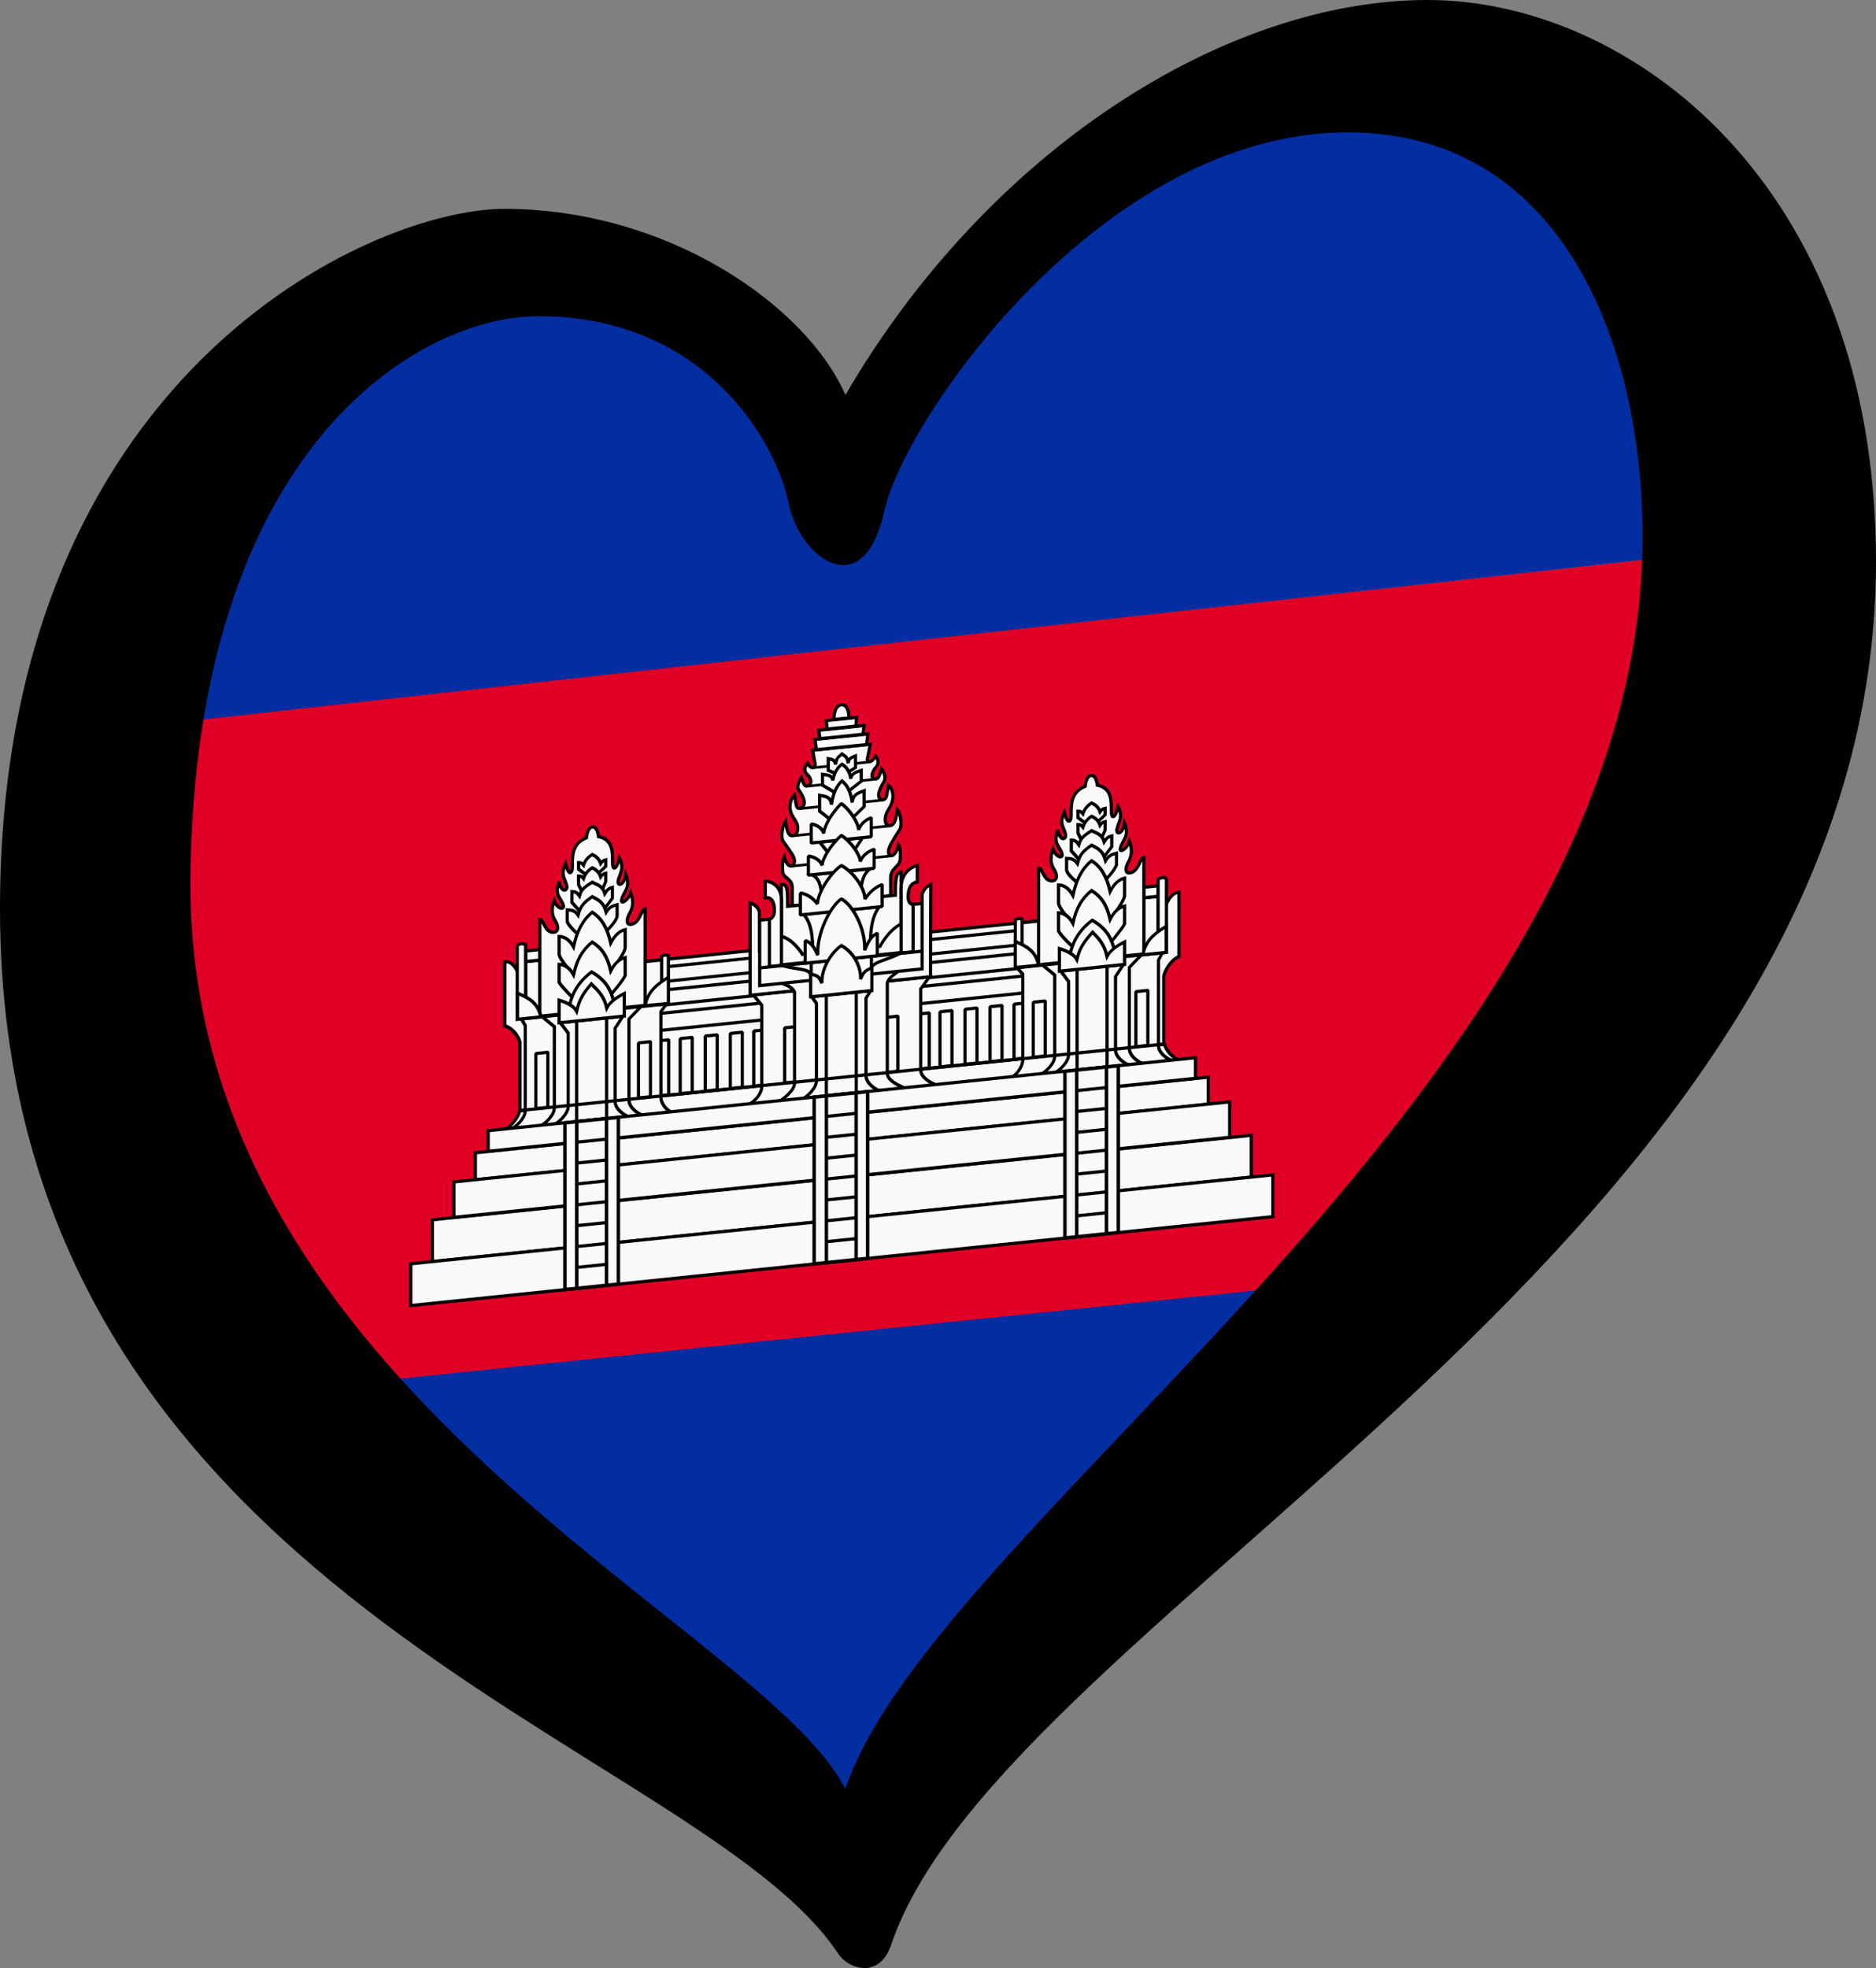
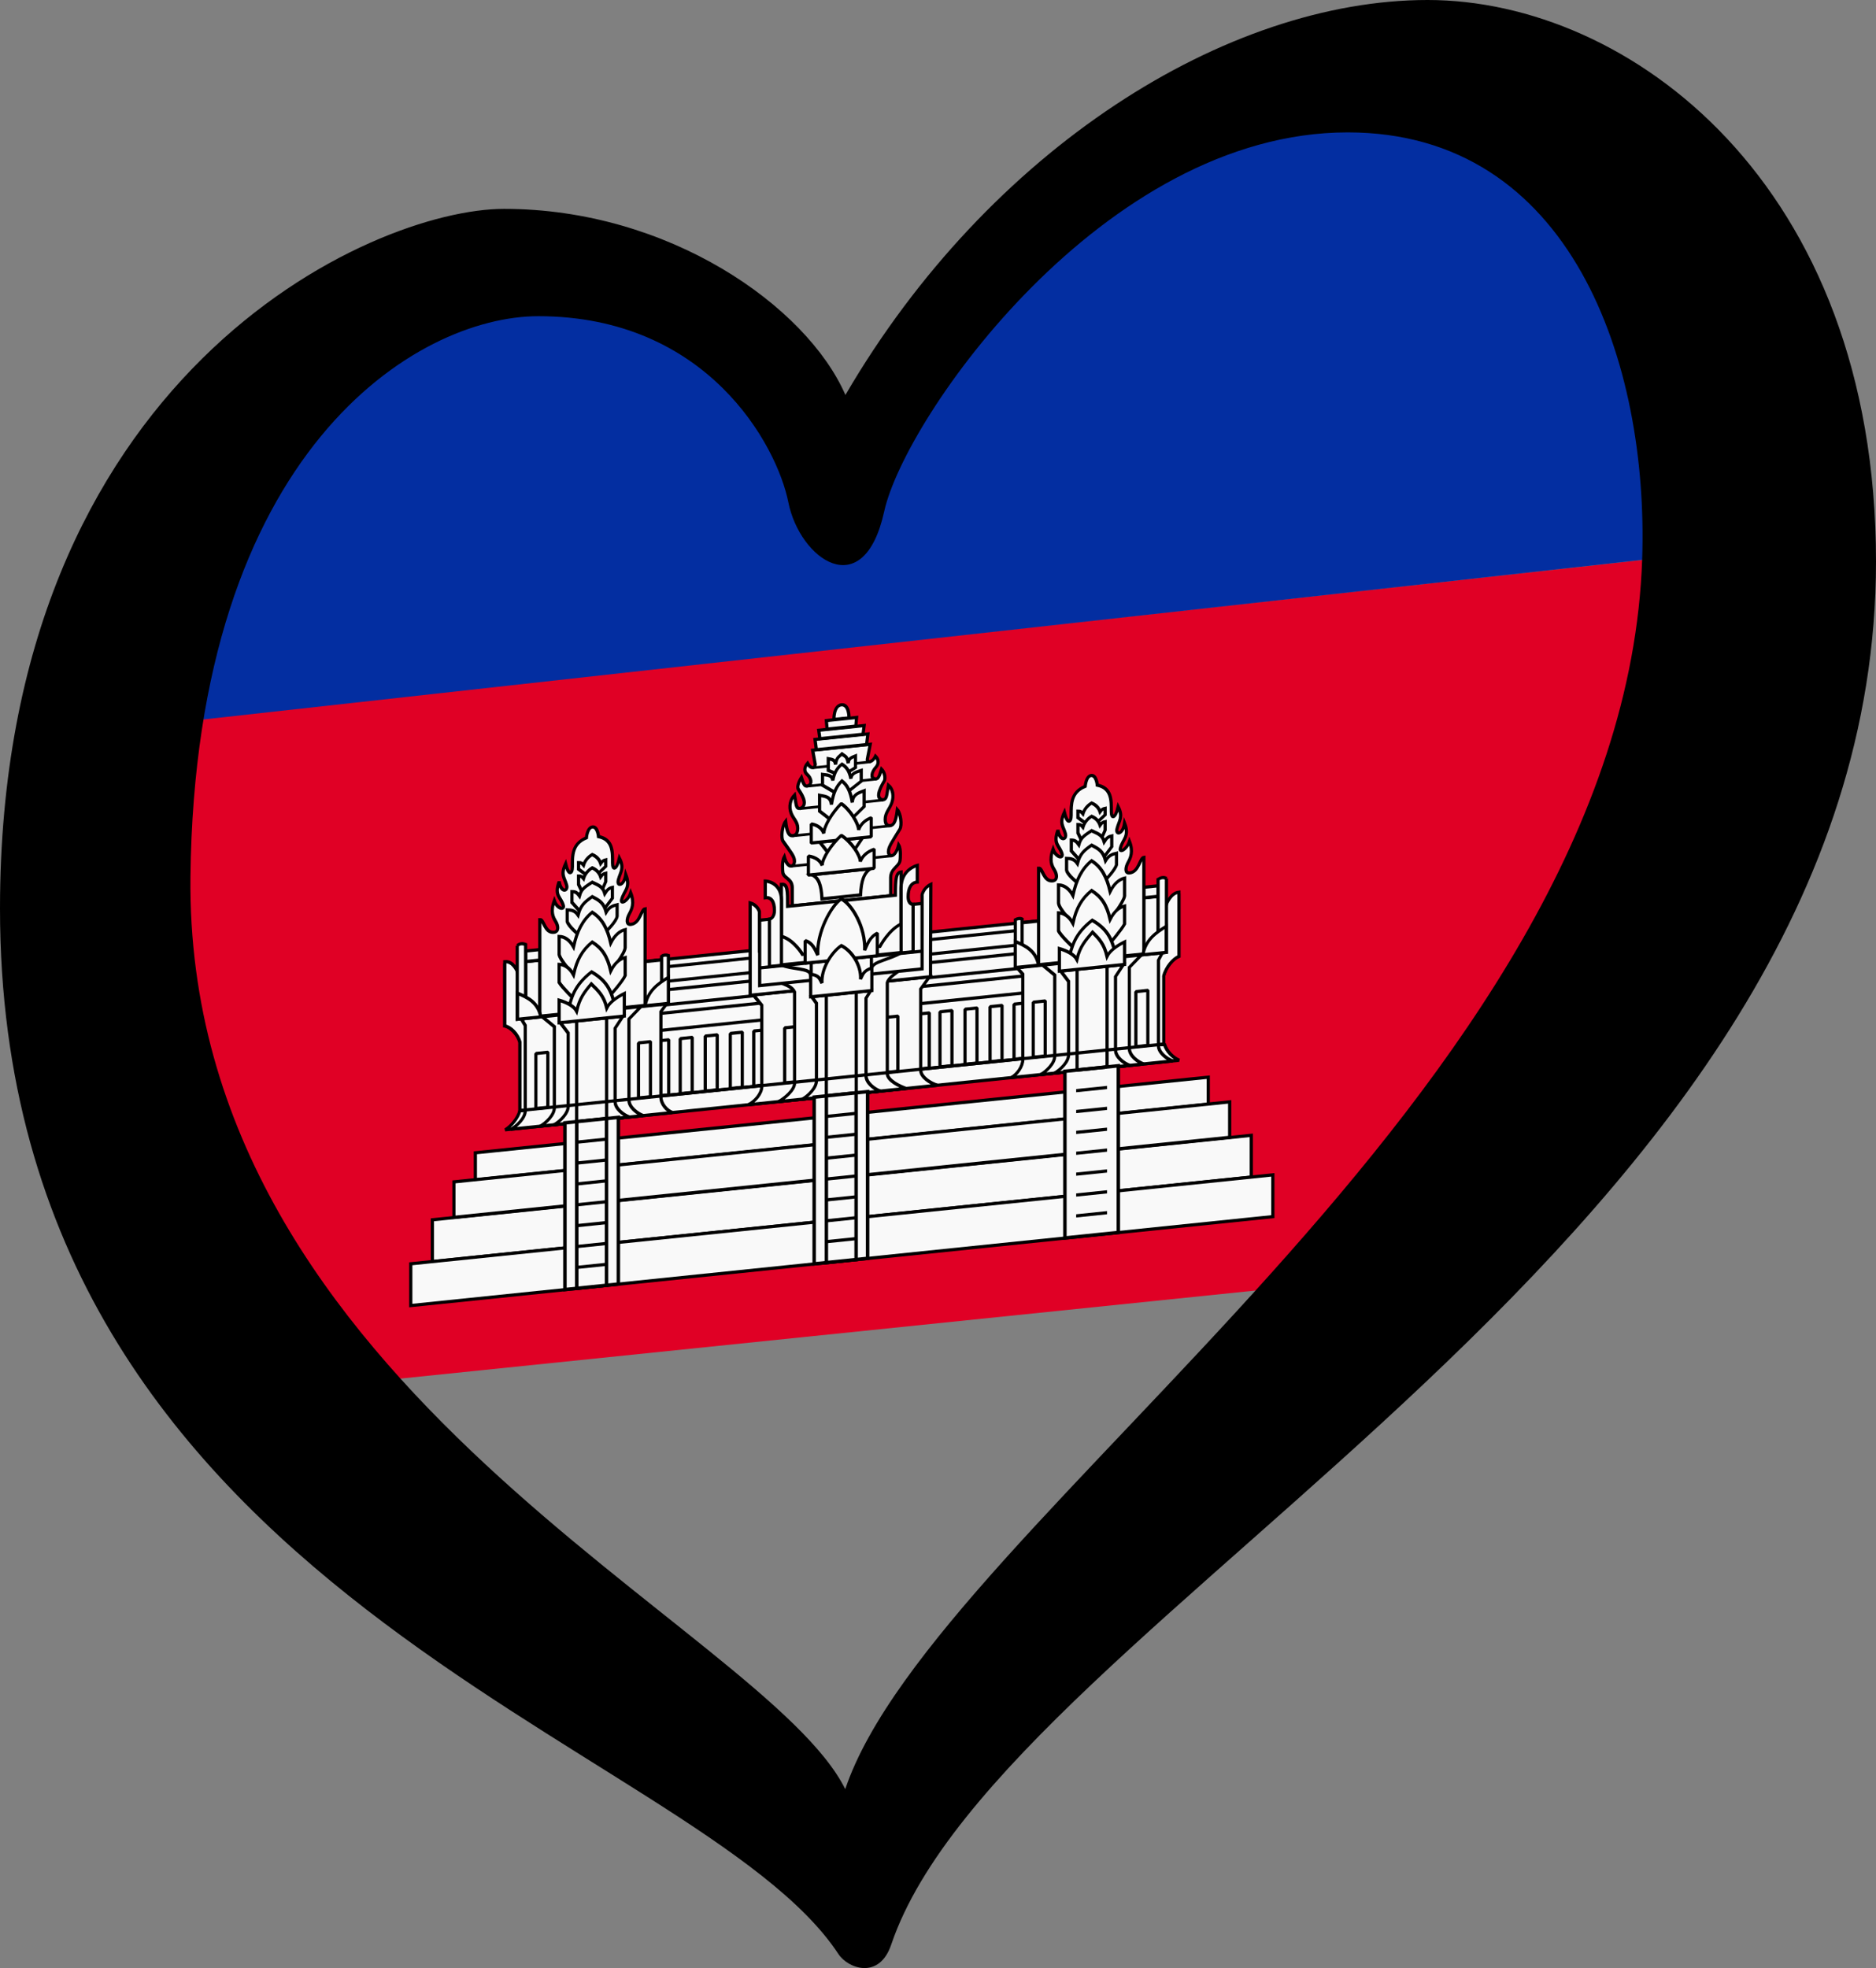
<svg xmlns="http://www.w3.org/2000/svg" xmlns:xlink="http://www.w3.org/1999/xlink" width="125.33" height="131.451" id="svg2" version="1.1">
  <rect width="100%" height="100%" fill="#808080" stroke="none" />
  <defs id="defs211" />
-   <path style="opacity:1;fill:#032ea1;fill-opacity:1;fill-rule:evenodd;stroke:none;stroke-width:0.551px;stroke-linecap:butt;stroke-linejoin:miter;stroke-opacity:1" d="M 22.164,92.216 58.285,123.125 92.319,80.508 Z" id="path4801" />
  <path d="M 3.872,49.068 21.72,92.596 90.69,85.496 123.159,35.918 Z" id="path4255" style="opacity:1;fill:#e00025;fill-opacity:1;stroke-width:0.476" />
  <path style="opacity:1;fill:#032ea1;fill-opacity:1;fill-rule:evenodd;stroke:none;stroke-width:0.549px;stroke-linecap:butt;stroke-linejoin:miter;stroke-opacity:1" d="M 18.624,26.013 8.839,41.196 6.965,48.788 117.727,36.507 106.692,9.491 90.036,4.356 70.049,13.957 56.308,34.275 48.397,22.218 30.908,17.529 Z" id="path4799" />
  <g id="g4985" transform="matrix(0.223,-0.023,0,0.223,-13.449,28.011)" style="opacity:1;fill:#f9f9f9;fill-opacity:1">
    <g transform="translate(117.143,-434.934)" id="g10" style="fill:#f9f9f9;fill-opacity:1;stroke:#000000;stroke-width:0.96;stroke-linejoin:bevel">
      <path id="path12" d="m 139.02,623.46 h 113.8 v 43.788 h -113.8 z" style="fill:#f9f9f9;fill-opacity:1" />
      <rect id="rect14" y="647.64" x="246.95" height="16.495" width="3.586" style="fill:#f9f9f9;fill-opacity:1" />
      <rect id="rect16" y="639.49" x="139.02" height="5.09" width="113.8" style="fill:#f9f9f9;fill-opacity:1" />
      <rect id="rect18" y="632.59" x="139.02" height="4.489" width="113.8" style="fill:#f9f9f9;fill-opacity:1" />
      <rect id="rect20" y="625.7" x="139.02" height="4.354" width="113.8" style="fill:#f9f9f9;fill-opacity:1;stroke-width:0.945" />
      <rect id="rect22" y="647.64" x="168.98" height="16.495" width="3.586" style="fill:#f9f9f9;fill-opacity:1" />
      <rect id="rect24" y="647.64" x="217.97" height="16.495" width="3.586" style="fill:#f9f9f9;fill-opacity:1" />
      <rect id="rect26" y="647.64" x="139.92" height="16.495" width="3.586" style="fill:#f9f9f9;fill-opacity:1" />
      <rect id="rect28" y="647.64" x="146.95" height="16.495" width="3.586" style="fill:#f9f9f9;fill-opacity:1" />
      <rect id="rect30" y="647.64" x="154.45" height="16.495" width="3.586" style="fill:#f9f9f9;fill-opacity:1" />
      <rect id="rect32" y="647.64" x="161.95" height="16.495" width="3.586" style="fill:#f9f9f9;fill-opacity:1" />
      <rect id="rect34" y="647.64" x="224.77" height="16.495" width="3.586" style="fill:#f9f9f9;fill-opacity:1" />
      <rect id="rect36" y="647.64" x="232.27" height="16.495" width="3.586" style="fill:#f9f9f9;fill-opacity:1" />
      <rect id="rect38" y="647.64" x="239.77" height="16.495" width="3.586" style="fill:#f9f9f9;fill-opacity:1" />
      <path id="path40" d="m 94.509,669.55 c 1.76,-0.897 3.768,-2.984 4.425,-5.319 h 193.07 c 0.657,2.335 2.665,4.422 4.425,5.319 z" style="fill:#f9f9f9;fill-opacity:1;stroke-linejoin:miter" />
    </g>
    <g transform="translate(117.143,-434.934)" id="g42" style="fill:#f9f9f9;fill-opacity:1;stroke:#000000;stroke-width:0.96">
      <g id="g44" style="fill:#f9f9f9;fill-opacity:1">
        <path id="path46" d="m 193,556.8 c 0,0 -0.144,-4.112 2.251,-4.157 2.395,0.045 2.251,4.157 2.251,4.157 z" style="fill:#f9f9f9;fill-opacity:1" />
        <path id="path48" d="m 180.51,611.34 v -5.536 c -0.079,-2.768 -2.759,-2.968 -2.838,-4.986 0,0 -0.346,-3.027 0.452,-4.408 1.085,4.047 3.056,3.304 3.056,1.64 0,-1.453 -1.117,-2.803 -3.408,-6.33 -0.732,-1.127 -0.279,-4.66 0.747,-5.922 0.398,3.071 0.853,4.54 2.172,4.54 0.804,0 1.461,-0.524 1.461,-2.062 0,-1.956 -1.325,-2.945 -1.976,-4.725 -0.76,-2.078 -0.237,-4.196 1.026,-5.38 0.541,3.029 0.38,4.237 1.726,4.237 2.713,-0.858 6.3e-4,-4.787 -0.579,-5.777 -0.667,-1.155 0.897,-3.46 0.897,-3.46 0.862,2.69 1.139,2.909 2.07,2.66 1.174,-0.315 1.022,-2.056 -0.41,-3.463 -0.904,-0.889 -0.809,-2.212 0.162,-3.274 0.975,1.906 2.223,1.79 2.343,0.658 l -0.784,-4.393 h 17.255 l -0.857,4.249 c -0.245,1.216 1.396,1.48 2.416,-0.514 0.971,1.062 1.067,2.385 0.162,3.274 -1.432,1.407 -1.584,3.149 -0.41,3.463 0.93,0.249 1.208,0.03 2.07,-2.66 0,0 1.403,1.571 0.897,3.46 -0.58,0.991 -3.292,4.919 -0.579,5.777 1.345,0 1.184,-1.208 1.726,-4.237 1.263,1.184 1.786,3.302 1.026,5.38 -0.651,1.78 -1.976,2.768 -1.976,4.725 0,1.538 0.657,2.062 1.461,2.062 1.319,0 1.774,-1.469 2.172,-4.54 1.026,1.263 1.479,4.795 0.747,5.922 -2.291,3.527 -3.408,4.878 -3.408,6.33 0,1.664 1.972,2.408 3.056,-1.64 0.798,1.382 0.452,4.408 0.452,4.408 -0.079,2.018 -2.759,2.218 -2.838,4.986 v 5.536 z" style="fill:#f9f9f9;fill-opacity:1" />
        <path id="path50" d="m 187.73,565.32 -0.397,-3.125 h 15.838 l -0.397,3.125 z" style="fill:#f9f9f9;fill-opacity:1" />
        <path id="path52" d="m 188.79,562.13 -0.341,-2.569 h 13.604 l -0.341,2.569 z" style="fill:#f9f9f9;fill-opacity:1" />
        <path id="path54" d="m 190.95,559.47 -0.227,-2.569 h 9.059 l -0.227,2.569 z" style="fill:#f9f9f9;fill-opacity:1" />
        <path id="path56" d="m 223.97,669.55 c -2.027,-0.781 -4.977,-2.919 -4.977,-5.069 v -24.297 l 2.639,-3.359 -52.776,8e-5 2.529,3.359 v 24.297 c 0,2.151 -2.026,4.288 -4.053,5.069 z" style="fill:#f9f9f9;fill-opacity:1" />
        <rect id="rect58" y="647.64" x="178.24" height="16.495" width="3.586" style="fill:#f9f9f9;fill-opacity:1;stroke-linejoin:bevel" />
        <rect id="rect60" y="647.64" x="208.56" height="16.495" width="3.586" style="fill:#f9f9f9;fill-opacity:1;stroke-linejoin:bevel" />
        <path id="path62" d="m 167.91,609.17 v 14.648 7.012 5.996 h 54.023 v -5.957 l 0.078,-21.699 c -2.21,0.868 -2.598,2.871 -2.598,2.871 v 11.777 h -48.75 v -11.777 c 0,0 -0.544,-2.003 -2.754,-2.871 z" style="fill:#f9f9f9;fill-opacity:1" />
        <path id="path64" d="m 214.6,669.55 c -1.766,-0.781 -5.612,-2.919 -5.612,-5.069 v -27.192 c 0.378,-1.518 2.436,-2.414 3.761,-3.359 h -35.823 c 1.705,0.903 3.605,1.652 4.285,3.359 v 27.192 c 0,2.151 -3.041,4.288 -4.806,5.069 z" style="fill:#f9f9f9;fill-opacity:1" />
        <path id="path66" d="m 219.41,634.22 -2.7e-4,-19.587 -4.91,-8e-5 v -1.909 h -38.839 v 1.909 l -4.911,-1.8e-4 1.7e-4,19.587 z" style="fill:#f9f9f9;fill-opacity:1" />
        <path id="path68" d="m 206.86,669.55 c -1.73,-0.781 -4.249,-2.919 -4.249,-5.069 v -23.215 l 1.421,-2.109 h -17.691 l 1.421,2.109 v 23.215 c 0,2.151 -2.519,4.288 -4.249,5.069 z" style="fill:#f9f9f9;fill-opacity:1" />
        <path id="path70" d="m 190.71,639.16 8.966,-5e-5 v 30.377 H 190.71 Z" style="fill:#f9f9f9;fill-opacity:1;stroke-width:0.981" />
        <path id="path72" d="m 204.38,632.48 c 0.021,-2.001 5.838,-2.091 8.832,-3.795 h -35.952 c 2.994,1.704 8.675,1.844 8.675,3.795 l 1.217,3.882 14.883,0.598 z" style="fill:#f9f9f9;fill-opacity:1;stroke-linejoin:bevel" />
        <path id="path74" d="m 211.41,611.34 c 0,-4.899 0.205,-6.786 1.71,-6.786 l 1e-5,15.58 c -3.691,1.339 -6.325,6.049 -6.325,6.049 l -23.211,-2.7e-4 c 0,0 -2.634,-4.71 -6.325,-6.049 v -15.58 c 1.856,0 1.868,1.972 1.868,6.786 z" style="fill:#f9f9f9;fill-opacity:1" />
        <path id="path76" d="m 213.12,609.33 c 0,-5.618 4.851,-6.25 4.851,-6.25 v 5 c -1.847,-0.079 -2.737,1.578 -2.737,4.044 0,2.466 1.487,2.506 1.487,2.506 v 14.19 H 213.12 Z" style="fill:#f9f9f9;fill-opacity:1" />
        <path id="path78" d="m 177.28,609.33 c 0,-5.618 -4.851,-6.25 -4.851,-6.25 v 5 c 1.847,-0.079 2.737,1.578 2.737,4.044 0,2.466 -1.487,2.506 -1.487,2.506 v 14.19 h 3.601 z" style="fill:#f9f9f9;fill-opacity:1" />
      </g>
      <g id="g80" style="fill:#f9f9f9;fill-opacity:1;stroke-width:0.8">
        <path id="path82" d="m 186.84,570.62 h 17.128" style="fill:#f9f9f9;fill-opacity:1" />
        <path id="path84" d="m 184.81,575.97 h 20.921" style="fill:#f9f9f9;fill-opacity:1" />
        <path id="path86" d="m 182.78,582.46 h 24.904" style="fill:#f9f9f9;fill-opacity:1" />
        <path id="path88" d="m 180.66,590.39 h 29.536" style="fill:#f9f9f9;fill-opacity:1" />
        <path id="path90" d="m 179.98,599.43 h 30.426" style="fill:#f9f9f9;fill-opacity:1" />
        <path id="path92" d="m 170.75,628.92 h 48.661" style="fill:#f9f9f9;fill-opacity:1;stroke-width:0.96" />
        <rect id="rect94" y="628.93" x="186.19" height="6.629" width="18.036" style="fill:#f9f9f9;fill-opacity:1;stroke-width:0.96" />
      </g>
      <g id="g96" style="fill:#f9f9f9;fill-opacity:1">
-         <path id="path98" d="m 183.93,614.24 c 2.99,3.59 2.713,9.68 2.679,13.27 h 17.343 c -0.034,-3.59 -0.312,-9.68 2.679,-13.27 z" style="fill:#f9f9f9;fill-opacity:1" />
        <path id="path100" d="m 193.68,573.11 -2.376,-1.224 v -3.497 c 0.971,0.292 2.062,0.411 2.169,1.96 0.338,-2.21 0.948,-2.102 1.906,-2.963 0.958,0.861 1.568,0.753 1.906,2.963 0.107,-1.548 1.197,-1.667 2.169,-1.96 v 3.497 l -2.376,1.224 z" style="fill:#f9f9f9;fill-opacity:1" />
        <path id="path102" d="m 193.52,578.85 -3.946,-2.713 v -3.223 c 1.384,0.32 2.937,0.451 3.088,2.149 0.482,-2.423 1.35,-3.675 2.715,-4.62 1.365,0.944 2.233,2.197 2.715,4.62 0.152,-1.698 1.705,-1.828 3.088,-2.149 v 3.223 l -3.946,2.713 z" style="fill:#f9f9f9;fill-opacity:1" />
        <path id="path104" d="m 193.24,587.8 -4.538,-3.985 v -4.735 c 1.591,0.471 3.377,0.663 3.551,3.157 0.554,-3.56 1.553,-5.399 3.122,-6.787 1.569,1.387 2.568,3.227 3.122,6.787 0.175,-2.494 1.96,-2.686 3.551,-3.157 v 4.735 l -4.538,3.985 z" style="fill:#f9f9f9;fill-opacity:1" />
        <path id="path106" d="m 201.61,593.09 -4.104,5.676 H 192.86 l -4.104,-5.676 z" style="fill:#f9f9f9;fill-opacity:1" />
        <path id="path108" d="m 186.39,602.62 c 2.053,1.122 2.811,3.357 3.03,7.553 h 11.55 c 0.219,-4.196 0.977,-6.431 3.03,-7.553 z" style="fill:#f9f9f9;fill-opacity:1" />
        <path id="path110" d="m 204.17,593.09 v -5.702 c -1.95,0.537 -3.213,1.691 -3.776,3.258 0,-1.893 -2.491,-6.257 -5.207,-8.429 -2.724,2.431 -5.258,6.38 -5.207,8.429 -0.463,-1.492 -1.826,-2.721 -3.776,-3.258 v 5.702 z" style="fill:#f9f9f9;fill-opacity:1;stroke-linejoin:bevel" />
        <path id="path112" d="m 205.04,602.62 -2.1e-4,-5.702 c -2.137,0.537 -3.522,1.691 -4.139,3.258 0,-1.893 -2.73,-6.257 -5.708,-8.429 -2.986,2.431 -5.763,6.38 -5.708,8.429 -0.508,-1.492 -2.001,-2.721 -4.139,-3.258 v 5.702 z" style="fill:#f9f9f9;fill-opacity:1;stroke-linejoin:bevel" />
-         <path id="path114" d="m 207.44,614.32 v -6.577 c -2.659,0.686 -4.312,2.653 -5.149,3.8 0,-3.561 -4.021,-8.99 -7.101,-10.768 -3.16,1.824 -7.101,7.435 -7.101,10.768 -0.859,-1.139 -2.49,-3.113 -5.149,-3.8 v 6.577 z" style="fill:#f9f9f9;fill-opacity:1;stroke-linejoin:bevel" />
        <path id="path116" d="m 206,628.92 v -6.762 c -2.346,0.919 -3.048,3.18 -3.786,4.716 0.29,-6.858 -3.861,-14.23 -7.024,-16.1 -3.162,1.87 -7.393,9.4 -7.024,16.1 -0.758,-1.526 -1.44,-3.797 -3.786,-4.716 v 6.762 z" style="fill:#f9f9f9;fill-opacity:1;stroke-linejoin:bevel" />
        <path id="path118" d="m 204.36,639.16 v -6.762 c -2.458,0.584 -2.61,1.491 -3.392,3.006 0.29,-4.096 -2.611,-8.77 -5.774,-10.639 -3.162,1.87 -6.064,6.543 -5.774,10.639 -0.782,-1.514 -0.878,-2.421 -3.392,-3.006 v 6.762 z" style="fill:#f9f9f9;fill-opacity:1" />
      </g>
    </g>
    <g transform="translate(117.143,-434.934)" id="tower" style="fill:#f9f9f9;fill-opacity:1;stroke:#000000;stroke-width:0.96">
      <g id="g121" style="fill:#f9f9f9;fill-opacity:1">
        <path id="path123" d="m 98.935,664.23 v -20.44 c -0.67,-2.603 -2.879,-4.905 -4.541,-5.366 v -17.993 l 3.742,2.023 4.271,18.811 v 22.965 z" style="fill:#f9f9f9;fill-opacity:1" />
        <path id="path125" d="m 98.935,664.31 v -20.519 c -0.67,-2.603 -2.879,-4.905 -4.541,-5.366 v -19.243 c 2.512,0 3.742,3.273 3.742,3.273 l 4.271,18.811 v 22.886 z" style="fill:#f9f9f9;fill-opacity:1" />
        <path id="path127" d="m 96.275,669.55 c 1.73,-0.781 4.249,-2.919 4.249,-5.069 v -25.547 l -1.185,-2.109 h 43.522 l -1.698,2.109 v 25.547 c 0,2.151 1.73,4.288 3.46,5.069 z" style="fill:#f9f9f9;fill-opacity:1" />
        <path id="path129" d="m 135.84,669.55 c -1.73,-0.781 -4.249,-2.919 -4.249,-5.069 v -24.297 l 3.619,-3.359 -29.588,8e-5 3.619,3.359 v 24.297 c 0,2.151 -2.519,4.288 -4.249,5.069 z" style="fill:#f9f9f9;fill-opacity:1" />
        <path id="path131" d="m 131.69,669.55 c -1.73,-0.781 -4.249,-2.919 -4.249,-5.069 v -21.965 l 2.369,-3.359 h -18.798 l 2.369,3.359 v 21.965 c 0,2.151 -2.519,4.288 -4.249,5.069 z" style="fill:#f9f9f9;fill-opacity:1" />
        <path id="path133" d="m 115.92,639.16 8.982,-4e-5 -2e-5,30.393 h -8.982 z" style="fill:#f9f9f9;fill-opacity:1" />
        <rect id="rect135" y="647.64" x="103.7" height="16.495" width="3.586" style="fill:#f9f9f9;fill-opacity:1;stroke-linejoin:bevel" />
        <rect id="rect137" y="647.64" x="134.45" height="16.495" width="3.586" style="fill:#f9f9f9;fill-opacity:1;stroke-linejoin:bevel" />
        <path id="path139" d="m 100.64,619.82 h 4.32 v 16.909 H 100.64 Z" style="fill:#f9f9f9;fill-opacity:1;stroke-linejoin:bevel" />
        <path id="path141" d="m 100.64,616.64 h 4.295 v 3.139 H 100.64 Z" style="fill:#f9f9f9;fill-opacity:1;stroke-linejoin:bevel" />
        <path id="path143" d="m 136.17,623.46 h 6.159 v 13.054 H 136.17 Z" style="fill:#f9f9f9;fill-opacity:1;stroke-width:1.034;stroke-linejoin:bevel" />
        <path id="path145" d="m 104.89,636.6 v -28.941 c 1.232,0 1.422,4.242 4.249,4.242 1.472,0 1.315,-1.757 0.489,-3.188 -0.732,-1.267 -1.637,-3.018 -0.407,-6.278 0.843,2.495 3.112,3.287 2.693,1.722 -0.72,-2.689 -2.795,-3.13 -1.238,-7.302 0.54,3.481 2.773,3.327 2.231,1.303 -0.611,-2.28 -1.873,-3.214 -0.316,-6.428 0.872,3.649 2.052,3.435 2.052,1.171 0,-3.347 -0.129,-6.957 4.203,-8.296 0,0 0.25,-3.068 1.812,-3.068 1.562,0 1.812,3.068 1.812,3.068 4.331,1.339 4.203,4.949 4.203,8.296 0,2.264 1.18,2.478 2.052,-1.171 1.557,3.214 0.295,4.148 -0.316,6.428 -0.542,2.024 1.69,2.177 2.231,-1.303 1.556,4.172 -0.518,4.613 -1.238,7.302 -0.419,1.565 1.85,0.773 2.693,-1.722 1.23,3.261 0.325,5.011 -0.407,6.278 -0.826,1.431 -0.983,3.188 0.489,3.188 2.827,0 3.017,-4.242 4.249,-4.242 V 636.6 Z" style="fill:#f9f9f9;fill-opacity:1" />
        <path id="path147" d="m 98.124,614.74 8.1e-5,22.079 h 2.511 l -1.9e-4,-22.135 c -0.905,-0.457 -1.755,-0.527 -2.511,0.056 z" style="fill:#f9f9f9;fill-opacity:1" />
        <path id="path149" d="m 98.203,629.03 c 3.112,1.591 6.195,3.433 6.975,7.793 H 98.203 Z" style="fill:#f9f9f9;fill-opacity:1" />
        <path id="path151" d="m 141.37,622.42 6e-5,14.407 h 2.035 v -14.443 c -0.636,-0.298 -1.504,-0.344 -2.035,0.036 z" style="fill:#f9f9f9;fill-opacity:1" />
        <path id="path153" d="m 143.41,628.92 c -3.112,1.591 -6.195,3.433 -6.975,7.793 h 6.975 z" style="fill:#f9f9f9;fill-opacity:1" />
      </g>
      <g id="g155" style="fill:#f9f9f9;fill-opacity:1">
        <path id="path157" d="m 122.83,595.27 1.814,-1.525 v -1.953 c -0.664,0.065 -1.026,0.293 -1.516,0.935 -0.417,-1.294 -1.334,-2.305 -2.562,-2.933 -1.229,0.628 -2.145,1.592 -2.562,2.887 -0.49,-0.643 -0.852,-0.825 -1.516,-0.889 v 1.953 l 1.814,1.525 z" style="fill:#f9f9f9;fill-opacity:1" />
        <path id="path159" d="m 123.8,600.16 0.843,-1.825 v -2.538 c -0.664,0.065 -1.026,0.297 -1.516,0.949 -0.417,-1.313 -1.334,-2.338 -2.562,-2.974 -1.229,0.636 -2.145,1.615 -2.562,2.928 -0.49,-0.652 -0.852,-0.837 -1.516,-0.902 v 2.538 l 0.843,1.825 z" style="fill:#f9f9f9;fill-opacity:1" />
        <path id="path161" d="m 123.93,606.79 2.695,-3.287 v -3.243 c -0.986,0.111 -1.524,0.503 -2.252,1.606 -0.619,-2.223 -1.981,-2.708 -3.806,-3.786 -1.825,1.078 -3.187,1.484 -3.806,3.707 -0.728,-1.103 -1.266,-1.417 -2.252,-1.527 v 3.243 l 2.695,3.287 z" style="fill:#f9f9f9;fill-opacity:1" />
        <path id="path163" d="m 124.72,613.3 c 0,0 3.14,-2.74 3.327,-4.244 v -3.467 c -1.217,0.143 -2.368,0.458 -3.267,1.883 -0.765,-2.87 -1.959,-3.67 -4.212,-5.062 -2.253,1.392 -3.447,2.192 -4.212,5.062 -0.899,-1.425 -2.05,-1.74 -3.267,-1.883 v 3.467 c 0.397,1.504 3.327,4.244 3.327,4.244 z" style="fill:#f9f9f9;fill-opacity:1" />
        <path id="path165" d="m 126.06,625.32 c 0,0 4.301,-4.761 4.4,-6.616 v -5.406 c -1.61,0.223 -3.132,1.33 -4.321,3.551 -1.011,-4.475 -2.59,-7.595 -5.57,-9.765 -2.98,2.17 -4.559,5.29 -5.57,9.765 -1.189,-2.221 -2.711,-3.329 -4.321,-3.551 v 5.406 c 0.309,1.855 4.4,6.616 4.4,6.616 z" style="fill:#f9f9f9;fill-opacity:1" />
        <path id="path167" d="m 126.06,632.43 c 0,0 3.676,-3.742 4.4,-5.366 v -5.406 c -1.61,0.223 -3.132,1.33 -4.321,3.551 -1.011,-4.475 -2.59,-7.037 -5.57,-9.207 -2.98,2.17 -4.559,4.732 -5.57,9.207 -1.189,-2.221 -2.711,-3.329 -4.321,-3.551 v 5.406 c 0.934,1.625 4.4,5.366 4.4,5.366 z" style="fill:#f9f9f9;fill-opacity:1" />
        <path id="path169" d="m 127.54,636.56 c -1.073,-4.668 -1.996,-8.13 -7.163,-11.641 -5.167,3.51 -6.089,6.973 -7.163,11.641 z" style="fill:#f9f9f9;fill-opacity:1" />
        <path id="path171" d="m 130.2,639.16 v -6.762 c -2.346,0.919 -4.467,2.28 -5.249,3.795 -0.874,-3.754 -2.557,-5.408 -4.654,-7.679 -2.097,2.271 -3.501,3.925 -4.375,7.679 -0.782,-1.514 -2.902,-2.875 -5.249,-3.795 l 2.2e-4,6.762 z" style="fill:#f9f9f9;fill-opacity:1" />
      </g>
    </g>
    <use id="use173" transform="matrix(-1,0,0,1,625.026,0)" xlink:href="#tower" x="0" y="0" width="100%" height="100%" style="fill:#f9f9f9;fill-opacity:1;stroke:#000000;stroke-width:0.96" />
    <g transform="translate(117.143,-434.934)" id="g175" style="fill:#f9f9f9;fill-opacity:1;stroke:#000000;stroke-width:0.96">
      <path id="path177" d="m 72.694,694.25 h 245.33 l 1.8e-4,12.531 -245.33,1e-5 z" style="fill:#f9f9f9;fill-opacity:1" />
      <path id="path179" d="m 66.228,706.76 h 258.26 l 1.8e-4,12.512 -258.26,2e-5 z" style="fill:#f9f9f9;fill-opacity:1" />
      <path id="path181" d="m 85.576,675.51 h 219.56 l 1.5e-4,8.109 -219.56,1e-5 z" style="fill:#f9f9f9;fill-opacity:1" />
      <path id="path183" d="m 79.157,683.56 h 232.4 l 1.7e-4,10.622 -232.4,10e-6 z" style="fill:#f9f9f9;fill-opacity:1" />
-       <path id="path185" d="m 89.412,669.28 h 211.89 l 1.5e-4,6.174 h -211.89 z" style="fill:#f9f9f9;fill-opacity:1" />
      <path id="path187" d="m 112.41,669.31 h 16.005 v 49.935 H 112.41 Z" style="fill:#f9f9f9;fill-opacity:1;stroke-width:1.045" />
      <path id="path189" d="m 115.95,669.31 h 8.917 v 49.936 h -8.917 z" style="fill:#f9f9f9;fill-opacity:1;stroke-width:1.043" />
      <path id="path191" d="m 187.08,669.31 h 16.006 v 49.935 h -16.005 z" style="fill:#f9f9f9;fill-opacity:1;stroke-width:1.045" />
      <path id="path193" d="m 190.73,669.31 h 8.917 v 49.936 h -8.917 z" style="fill:#f9f9f9;fill-opacity:1;stroke-width:1.043" />
      <path id="path195" d="m 262.19,669.31 h 16.005 v 49.935 H 262.19 Z" style="fill:#f9f9f9;fill-opacity:1;stroke-width:1.045" />
-       <path id="path197" d="m 265.73,669.31 h 8.917 v 49.936 h -8.917 z" style="fill:#f9f9f9;fill-opacity:1;stroke-width:1.043" />
+       <path id="path197" d="m 265.73,669.31 h 8.917 h -8.917 z" style="fill:#f9f9f9;fill-opacity:1;stroke-width:1.043" />
    </g>
    <g transform="translate(117.143,-434.934)" id="g199" style="fill:#f9f9f9;fill-opacity:1;stroke:#000000;stroke-width:0.96">
      <path id="path201" d="m 98.935,664.23 h 193.07" style="fill:#f9f9f9;fill-opacity:1" />
      <path id="path203" d="m 115.79,712.97 h 9.244 m -9.244,-6.25 h 9.244 m -9.244,-6.25 h 9.244 m -9.244,-6.25 h 9.244 m -9.244,-6.25 h 9.244 m -9.244,-6.25 h 9.244 m -9.244,-6.25 h 9.244" style="fill:#f9f9f9;fill-opacity:1" />
      <path id="path205" d="m 190.77,712.98 h 8.607 m -8.607,-6.253 h 8.607 m -8.607,-6.253 h 8.607 m -8.607,-6.253 h 8.607 m -8.607,-6.253 h 8.607 m -8.607,-6.253 h 8.607 m -8.607,-6.253 h 8.607" style="fill:#f9f9f9;fill-opacity:1" />
      <path id="path207" d="m 265.57,712.97 h 9.244 m -9.244,-6.25 h 9.244 m -9.244,-6.25 h 9.244 m -9.244,-6.25 h 9.244 m -9.244,-6.25 h 9.244 m -9.244,-6.25 h 9.244 m -9.244,-6.25 h 9.244" style="fill:#f9f9f9;fill-opacity:1" />
    </g>
  </g>
  <path d="M 12.724,58.555 C 13.042,30.043 27.88,21.119 35.96,21.119 c 11.285,0 15.945,8.615 16.707,12.429 0.761,3.811 5.032,6.859 6.405,0.608 1.373,-6.251 14.649,-25.314 30.965,-25.314 14.943,0 20.118,15.41 19.671,28.517 C 108.485,73.04 62.519,101.518 56.468,119.5 51.081,108.609 12.344,92.866 12.724,58.555 Z M 95.375,0 C 81.956,0 66.086,9.911 56.48,26.381 53.888,20.433 44.653,13.951 33.675,13.951 24.829,13.951 0,25.007 0,60.689 c 0,46.05 46.592,55.509 56.011,69.822 0.647,0.984 2.732,1.728 3.527,-0.624 C 67.054,107.708 125.33,82.647 125.33,37.512 125.329,12.199 108.794,0 95.375,0 Z" id="path4257" style="opacity:1;stroke-width:0.53" />
</svg>